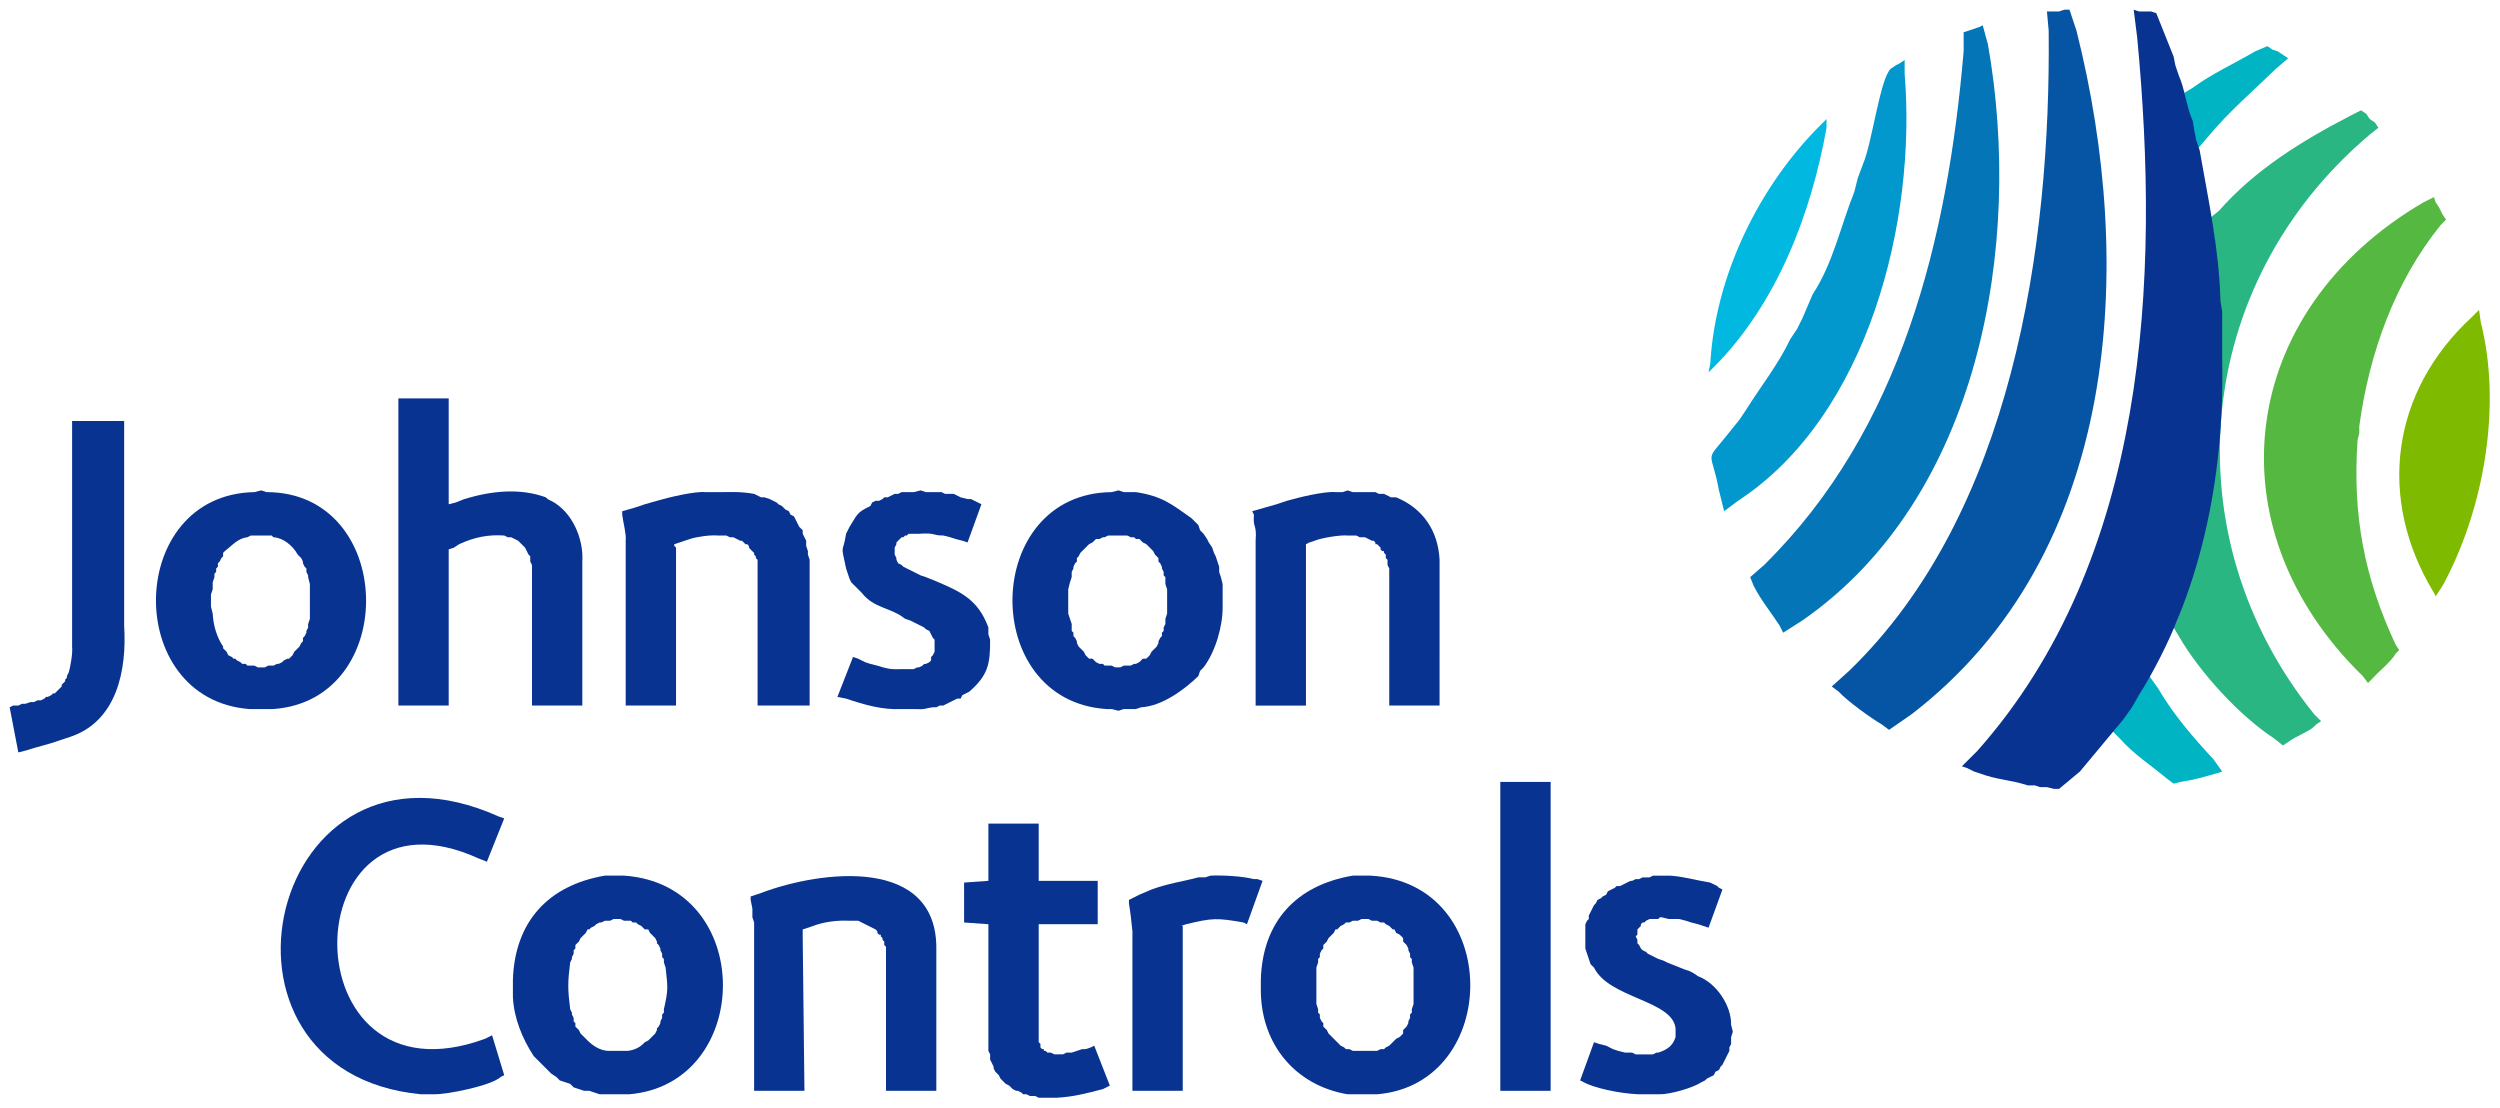
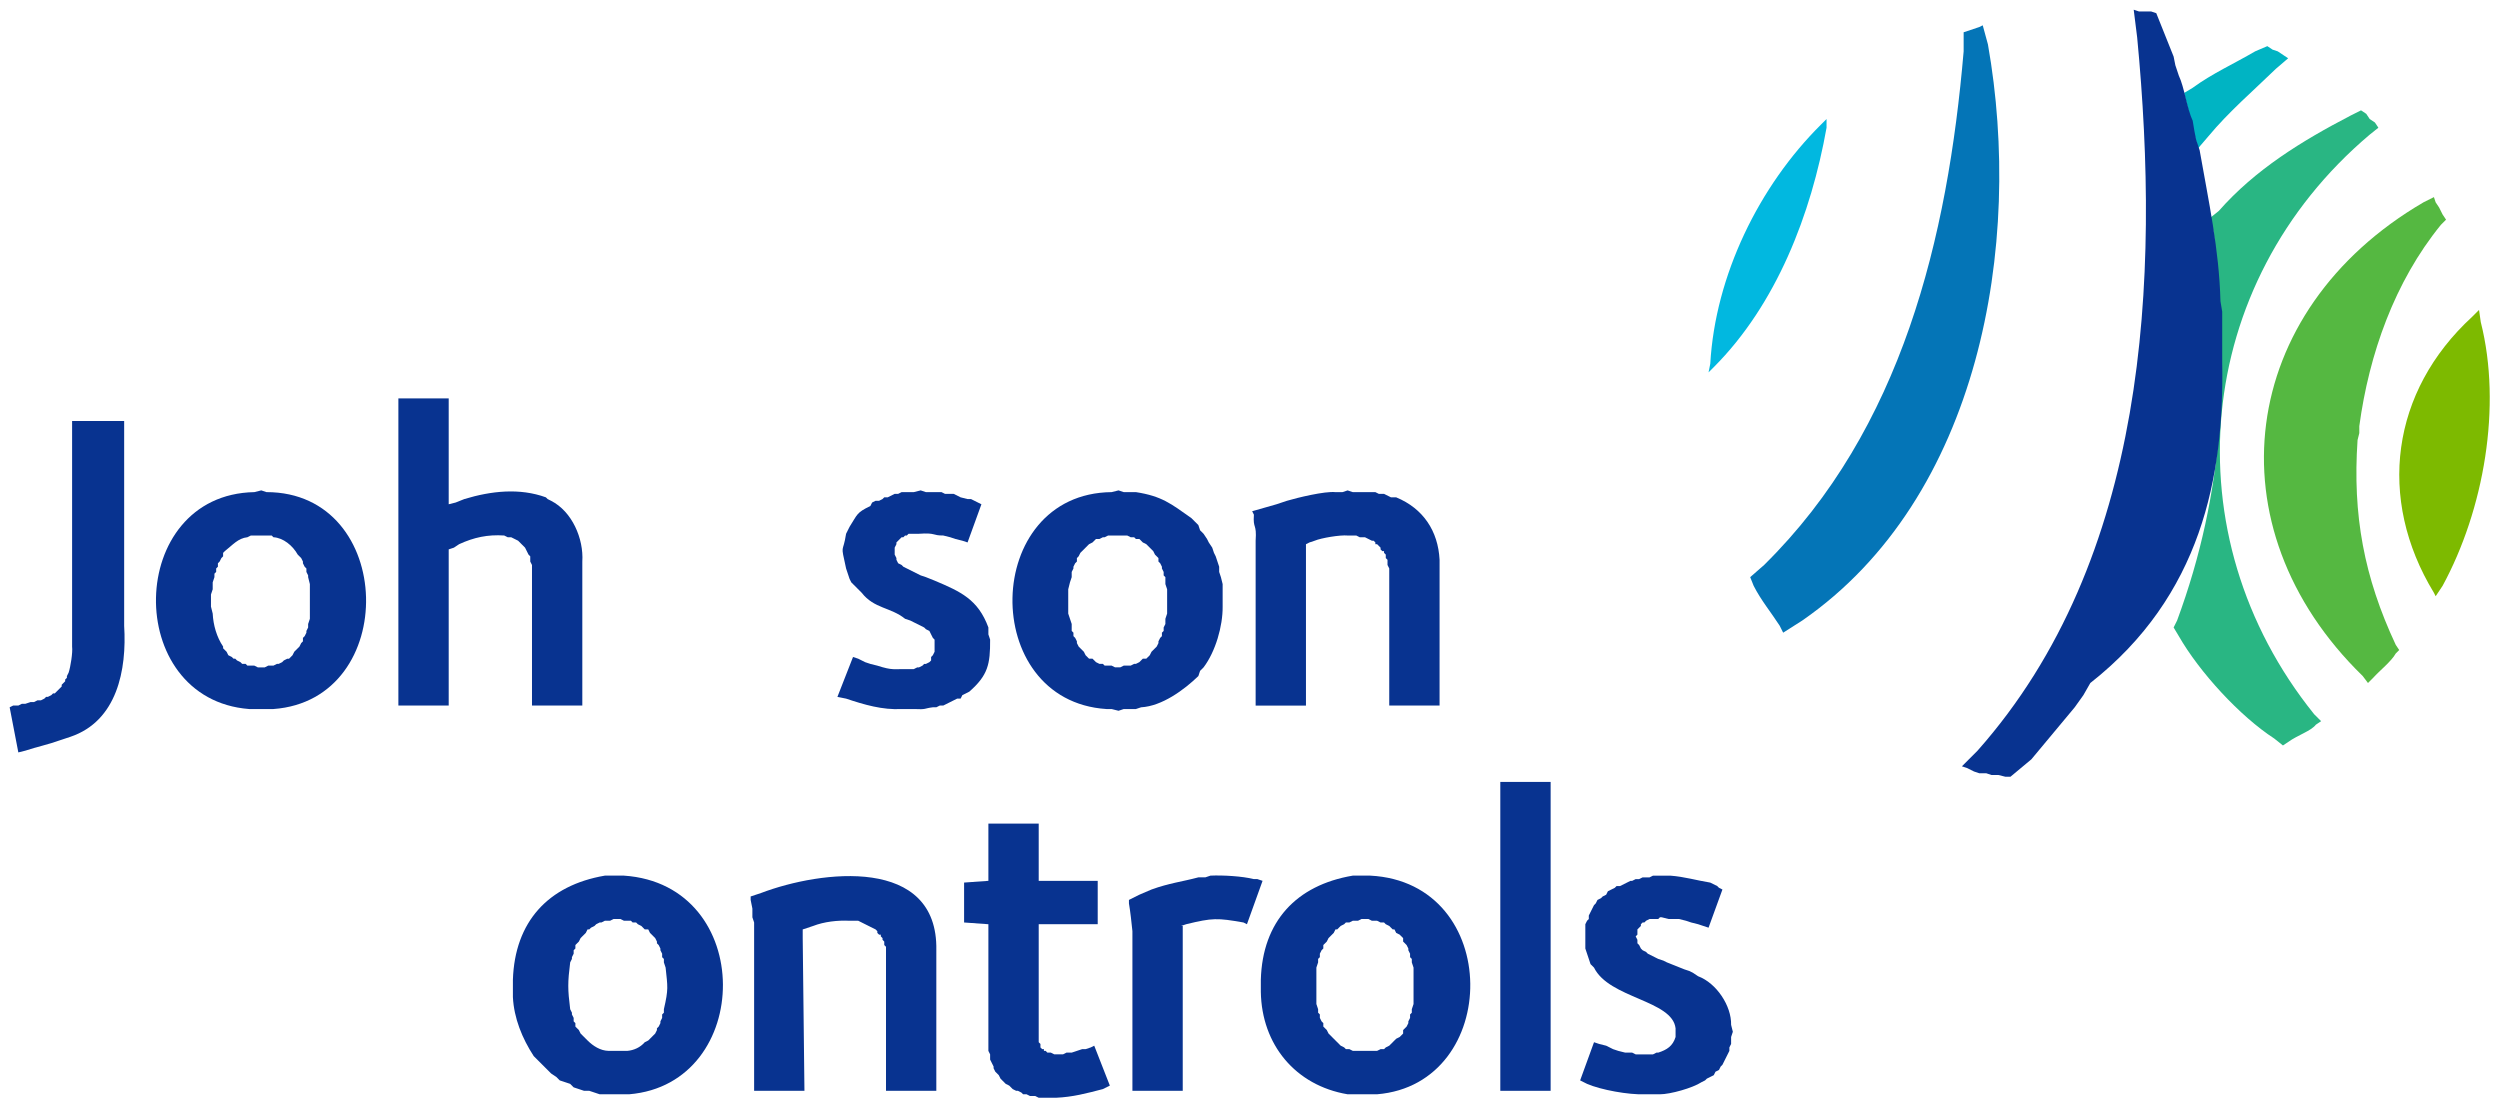
<svg xmlns="http://www.w3.org/2000/svg" id="svg8156" height="395.787" width="892.913" version="1.1">
  <defs id="defs8158" />
  <g id="layer1" transform="translate(25.023,-157.23)">
    <g id="g8269" transform="matrix(8.264,0,0,8.264,-3380.113,-4068.053)">
      <g id="g7802" transform="matrix(0,1.25,1.25,0,424.481,558.582)">
-         <path style="fill:#083390;fill-opacity:1;fill-rule:evenodd;stroke:none" id="path7804" d="m 0,0 0,-0.24 c -0.777,-8.104 -13.181,-5.254 -9.6,2.7 l 0.06,0.18 1.5,-0.6 -0.12,-0.3 c -2.931,-6.457 8.763,-6.617 6.24,0.24 L -2.04,2.22 -0.66,2.64 -0.6,2.52 C -0.293,2.188 0.017,0.635 0,0.18 L 0,0" />
-       </g>
+         </g>
      <g id="g7806" transform="matrix(0,1.25,1.25,0,432.656,551.007)">
        <path style="fill:#083390;fill-opacity:1;fill-rule:evenodd;stroke:none" id="path7808" d="m 0,0 0,-0.12 0.06,-0.12 0,-0.18 0.06,-0.12 0,-0.06 0.06,-0.12 0.06,-0.06 0.06,-0.12 0.06,-0.06 0,-0.06 0.12,-0.06 0.18,-0.18 0.12,-0.06 0.12,-0.12 0.12,0 0.06,-0.06 0.12,0 0.12,-0.06 0.06,0 0.12,-0.06 c 0.7,-0.088 0.924,-0.087 1.62,0 l 0.12,0.06 0.06,0 0.12,0.06 0.12,0 0.06,0.06 0.12,0 0.06,0.06 0.06,0.06 0.12,0.06 0.06,0.06 0.06,0.06 0.06,0.06 0.06,0.06 c 0.192,0.192 0.353,0.446 0.36,0.72 l 0,0.66 C 4.539,0.579 4.444,0.8 4.26,0.96 L 4.2,1.08 4.14,1.14 4.08,1.2 4.02,1.26 3.96,1.32 3.84,1.38 3.78,1.38 3.72,1.44 3.6,1.5 3.54,1.5 3.42,1.56 3.3,1.56 3.24,1.62 3.12,1.62 C 2.413,1.783 2.356,1.75 1.68,1.68 L 1.5,1.62 1.38,1.62 1.32,1.56 1.2,1.56 1.08,1.5 1.02,1.5 0.9,1.44 0.84,1.38 0.78,1.38 0.66,1.32 0.48,1.14 0.36,1.08 0.36,0.96 0.24,0.84 0.18,0.72 0.12,0.66 0.12,0.54 0.06,0.48 0.06,0.24 0,0.12 0,0 z m 6.06,0 0,-0.6 L 6,-0.78 5.94,-0.96 5.94,-1.14 5.88,-1.32 5.82,-1.5 5.7,-1.62 5.64,-1.8 5.58,-1.98 5.46,-2.1 5.34,-2.28 5.22,-2.4 4.74,-2.88 C 4.128,-3.279 3.428,-3.564 2.7,-3.6 l -0.6,0 c -1.999,0.065 -3.264,1.213 -3.6,3.18 l 0,0.66 c 0.31,4.575 7.201,4.489 7.56,0.18 L 6.06,0" />
      </g>
      <g id="g7810" transform="matrix(0,1.25,1.25,0,444.281,558.432)">
        <path style="fill:#083390;fill-opacity:1;fill-rule:evenodd;stroke:none" id="path7812" d="m 0,0 -4.98,0 -0.06,-0.06 -0.12,0 -0.06,-0.06 -0.06,0 -0.06,-0.06 -0.06,0 0,-0.06 -0.06,-0.06 -0.06,0 -0.06,-0.06 -0.3,-0.6 0,-0.3 c -0.021,-0.409 0.032,-0.88 0.18,-1.26 l 0.06,-0.18 0.06,-0.18 0.3,0 5.28,0.06 0,-1.74 -5.82,0 -0.18,-0.06 -0.3,0 -0.3,-0.06 -0.12,0 -0.12,0.36 c -0.789,2.082 -1.286,6.123 1.98,6.06 L 0,1.74 0,0" />
      </g>
      <g id="g7814" transform="matrix(0,1.25,1.25,0,451.481,558.732)">
        <path style="fill:#083390;fill-opacity:1;fill-rule:evenodd;stroke:none" id="path7816" d="m 0,0 0,-0.48 -0.06,-0.12 0,-0.18 -0.06,-0.12 0,-0.12 -0.06,-0.06 -0.06,-0.12 0,-0.06 L -0.3,-1.38 -0.42,-1.5 -0.48,-1.62 -0.54,-1.68 -0.6,-1.74 -0.66,-1.8 -0.78,-1.86 -0.84,-1.92 -0.9,-1.98 l -0.12,-0.06 -0.06,0 -0.24,-0.12 -0.18,0 -0.12,-0.06 -4.38,0 -0.06,-0.84 -1.38,0 -0.06,0.84 -1.98,0 0,1.74 1.98,0 0,2.04 1.5,0 0,-2.04 4.08,0 0.06,0.06 0.12,0 0.06,0.06 0,0.06 0.06,0 0,0.06 0.06,0.06 0,0.12 0.06,0.12 0,0.3 -0.06,0.12 0,0.18 -0.06,0.18 -0.06,0.18 0,0.12 -0.06,0.18 -0.06,0.12 1.38,0.54 0.12,-0.24 C -0.151,1.171 -0.026,0.701 0,0.12 L 0,0" />
      </g>
      <g id="g7818" transform="matrix(0,1.25,1.25,0,459.881,551.232)">
        <path style="fill:#083390;fill-opacity:1;fill-rule:evenodd;stroke:none" id="path7820" d="M 0,0 -0.06,-0.12 C -0.219,-1.026 -0.222,-1.19 0,-2.1 l 0.06,-0.18 0,0.06 5.7,0 0,-1.74 -5.52,0 c -0.323,-0.034 -0.646,-0.067 -0.96,-0.12 l -0.12,0 -0.18,0.36 -0.18,0.42 c -0.221,0.608 -0.267,1.047 -0.42,1.62 l 0,0.24 -0.06,0.18 c -0.019,0.43 0.019,1.094 0.12,1.5 l 0,0.12 L -1.5,0.54 0,0" />
      </g>
      <g id="g7822" transform="matrix(0,1.25,1.25,0,464.981,551.007)">
        <path style="fill:#083390;fill-opacity:1;fill-rule:evenodd;stroke:none" id="path7824" d="m 0,0 0,-0.12 0.06,-0.12 0,-0.18 0.06,-0.12 0,-0.12 0.06,-0.06 0.06,-0.12 0.12,-0.12 0,-0.06 0.12,-0.06 0.06,-0.06 0.12,-0.12 0.12,-0.06 0.12,-0.12 0.12,0 0.06,-0.06 0.12,-0.06 0.12,0 0.06,-0.06 0.12,0 0.18,-0.06 1.26,0 0.18,0.06 0.12,0 0.06,0.06 0.12,0 0.12,0.06 0.06,0.06 0.12,0 0.06,0.06 0.06,0.06 0.12,0.06 0.06,0.06 0.06,0.06 0.06,0.06 0.06,0.06 0.18,0.18 0.06,0.12 0.06,0.06 0,0.12 0.06,0.12 0,0.84 L 4.5,0.54 4.5,0.66 4.44,0.72 4.38,0.84 4.2,1.02 4.14,1.08 4.08,1.2 4.02,1.26 3.96,1.32 3.84,1.32 3.78,1.38 3.72,1.44 3.6,1.5 3.54,1.5 3.42,1.56 3.3,1.56 3.24,1.62 3.12,1.62 2.94,1.68 1.68,1.68 1.5,1.62 1.38,1.62 1.32,1.56 1.2,1.56 1.08,1.5 1.02,1.5 0.9,1.44 0.78,1.32 0.66,1.32 0.54,1.2 0.48,1.08 0.36,1.02 0.36,0.96 0.24,0.84 0.18,0.72 0.12,0.66 0.12,0.54 0.06,0.42 0.06,0.24 0,0.12 0,0 z m 6.06,0 0,-0.6 C 5.755,-2.408 4.339,-3.571 2.52,-3.6 l -0.42,0 c -2.009,0.056 -3.269,1.22 -3.6,3.18 l 0,0.6 c 0.233,4.603 7.204,4.548 7.56,0.24 L 6.06,0" />
      </g>
      <g id="g7826" transform="matrix(0,1.25,1.25,0,473.006,545.082)">
        <path style="fill:#083390;fill-opacity:1;fill-rule:evenodd;stroke:none" id="path7828" d="M 10.68,0 0,0 l 0,-1.74 10.68,0 0,1.74 z" />
      </g>
      <g id="g7830" transform="matrix(0,1.25,1.25,0,477.281,558.582)">
        <path style="fill:#083390;fill-opacity:1;fill-rule:evenodd;stroke:none" id="path7832" d="m 0,0 0,-0.18 c 0.02,-0.542 -0.151,-1.5 -0.36,-1.98 l -0.12,-0.24 -1.32,0.48 0.06,0.18 0.06,0.24 0.12,0.24 0.06,0.18 0.06,0.24 0,0.24 0.06,0.12 0,0.6 -0.06,0.12 0,0.06 c -0.098,0.303 -0.228,0.503 -0.54,0.6 l -0.3,0 c -0.976,-0.109 -1.033,-2.297 -2.1,-2.82 l -0.12,-0.12 -0.54,-0.18 -0.84,0 -0.12,0.06 -0.06,0.06 -0.12,0 -0.36,0.18 -0.06,0.06 -0.12,0.06 -0.06,0.12 -0.06,0.06 -0.06,0.12 -0.12,0.06 -0.12,0.24 -0.06,0.06 0,0.12 -0.18,0.36 0,0.06 -0.06,0.12 0,0.12 -0.06,0.12 0,0.24 -0.06,0.12 0,0.6 c 0.036,0.489 0.166,0.918 0.24,1.38 L -7.2,2.34 -7.14,2.4 -7.08,2.52 -5.76,2.04 -5.82,1.86 -5.88,1.68 -5.94,1.44 -6,1.26 -6.06,1.02 l 0,-0.36 -0.06,-0.24 0,-0.06 0.06,-0.06 0,-0.3 0.06,-0.12 0.06,-0.06 0,-0.06 0.06,-0.06 0.06,0 0.12,-0.12 0.18,0 0.06,-0.06 0.12,0.06 0.12,0 0.06,0.06 0.12,0.06 0.06,0.06 0.06,0.12 0.06,0.06 0.12,0.24 0.06,0.12 0.06,0.18 0.06,0.12 0.24,0.6 0.06,0.18 0.06,0.12 0.12,0.18 c 0.236,0.634 1.025,1.156 1.68,1.14 l 0.24,0.06 0.18,-0.06 0.24,0 0.12,-0.06 0.12,0 L -1.02,2.52 -0.96,2.46 -0.84,2.4 -0.78,2.28 -0.66,2.22 -0.6,2.1 -0.54,1.98 -0.48,1.92 -0.42,1.8 C -0.216,1.49 0.001,0.713 0,0.36 L 0,0" />
      </g>
      <g id="g7834" transform="matrix(0,1.25,1.25,0,408.806,543.207)">
        <path style="fill:#083390;fill-opacity:1;fill-rule:evenodd;stroke:none" id="path7836" d="m 0,0 0.06,-0.18 c 0.144,-0.393 0.228,-0.804 0.36,-1.2 l 0.06,-0.24 -1.56,-0.3 -0.06,0.12 0,0.18 -0.06,0.12 0,0.12 -0.06,0.18 0,0.12 -0.06,0.12 0,0.12 -0.06,0.12 -0.06,0.06 0,0.06 -0.06,0.12 -0.06,0.06 0,0.06 -0.06,0.06 -0.06,0.06 -0.06,0.06 -0.06,0.06 -0.06,0 -0.12,0.12 -0.06,0 -0.06,0.06 -0.06,0 -0.12,0.06 c -0.194,0.065 -0.694,0.146 -0.9,0.12 l -7.8,0 0,1.8 7.08,0 c 1.525,0.095 3.294,-0.243 3.84,-1.86 L 0,0" />
      </g>
      <g id="g7838" transform="matrix(0,1.25,1.25,0,417.281,534.432)">
        <path style="fill:#083390;fill-opacity:1;fill-rule:evenodd;stroke:none" id="path7840" d="m 0,0 0,-0.36 0.06,-0.12 c 0.033,-0.322 0.267,-0.509 0.48,-0.78 l 0.06,-0.06 0.12,0 0.06,-0.06 0.12,-0.06 0.06,-0.06 0.12,0 0.06,-0.06 0.12,0 0.06,-0.06 0.12,0 0.18,-0.06 0.24,0 0.18,-0.06 0.42,0 0.24,0.06 c 0.394,0.019 0.814,0.138 1.14,0.36 l 0.06,0 0.06,0.06 0.06,0.06 0.12,0.06 0.06,0.12 0.06,0.06 0,0.06 0.06,0.06 0.06,0.12 0.06,0.06 0,0.12 0.06,0.06 0,0.24 0.06,0.12 0,0.24 -0.06,0.12 0,0.18 -0.06,0.12 0,0.06 L 4.38,0.72 4.32,0.78 4.26,0.9 4.26,0.96 4.14,1.08 4.02,1.14 3.96,1.2 3.9,1.26 3.84,1.32 3.72,1.38 3.66,1.44 3.54,1.44 3.48,1.5 3.36,1.56 3.3,1.56 3.18,1.62 3.06,1.62 2.88,1.68 1.68,1.68 1.44,1.62 1.38,1.62 1.26,1.56 1.14,1.56 1.08,1.5 0.96,1.44 0.9,1.44 0.78,1.38 0.72,1.32 0.66,1.26 C 0.348,1.087 0.079,0.757 0.06,0.42 L 0,0.36 0,0 z M 6,0 6,-0.42 C 5.661,-4.803 -1.417,-4.685 -1.5,-0.24 L -1.56,0 -1.5,0.18 C -1.501,4.652 5.684,4.807 6,0.42 L 6,0" />
      </g>
      <g id="g7842" transform="matrix(0,1.25,1.25,0,428.981,541.782)">
        <path style="fill:#083390;fill-opacity:1;fill-rule:evenodd;stroke:none" id="path7844" d="m 0,0 -4.86,0 -0.12,-0.06 -0.18,0 -0.06,-0.06 -0.24,-0.12 -0.24,-0.24 -0.12,-0.24 0,-0.12 -0.06,-0.12 c -0.038,-0.569 0.063,-1.044 0.3,-1.56 l 0.12,-0.18 0.06,-0.18 5.4,0 0,-1.74 -10.62,0 0,1.74 3.66,0 -0.06,0.24 -0.12,0.3 c -0.282,0.931 -0.39,1.91 -0.06,2.82 l 0.06,0.06 0.06,0.12 c 0.371,0.729 1.312,1.13 2.1,1.08 L 0,1.74 0,0" />
      </g>
      <g id="g7846" transform="matrix(0,1.25,1.25,0,438.731,541.782)">
-         <path style="fill:#083390;fill-opacity:1;fill-rule:evenodd;stroke:none" id="path7848" d="m 0,0 -5.04,0 -0.06,-0.06 -0.06,0 -0.06,-0.06 -0.06,0 c -0.278,-0.313 -0.158,-0.083 -0.3,-0.24 l 0,-0.06 -0.12,-0.12 0,-0.06 -0.12,-0.24 0,-0.12 -0.06,-0.12 0,-0.3 c -0.023,-0.26 0.041,-0.714 0.12,-0.96 l 0.06,-0.18 0.06,-0.18 0.06,-0.18 0.06,0 0.06,0.06 5.46,0 0,-1.74 -5.7,0 c -0.246,0.024 -0.633,-0.091 -0.9,-0.12 l -0.12,0 -0.12,0.42 -0.12,0.36 -0.12,0.42 c -0.107,0.359 -0.339,1.311 -0.3,1.68 l 0,0.42 c 0.004,0.526 -0.028,0.742 0.06,1.26 l 0.12,0.24 0,0.12 0.06,0.18 0.12,0.24 0.06,0.06 0.06,0.12 0.12,0.12 0.06,0.12 0.12,0.06 0.06,0.12 0.36,0.18 0.12,0.12 0.12,0 0.24,0.12 0.18,0 0.18,0.06 0.12,0 L -5.04,1.8 0,1.8 0,0" />
-       </g>
+         </g>
      <g id="g7850" transform="matrix(0,1.25,1.25,0,445.181,541.932)">
        <path style="fill:#083390;fill-opacity:1;fill-rule:evenodd;stroke:none" id="path7852" d="M 0,0 0,-0.18 C 0.036,-0.842 -0.15,-1.474 -0.36,-2.1 l -0.06,-0.3 -1.38,0.54 0.06,0.18 0.12,0.24 0.06,0.18 0.06,0.24 c 0.174,0.545 0.11,0.557 0.12,1.08 l 0,0.18 -0.06,0.12 0,0.06 -0.06,0.12 -0.06,0.06 0,0.06 -0.06,0.12 -0.06,0.06 -0.12,0 -0.06,0.06 -0.12,0.06 -0.42,0 L -2.46,0.9 -2.7,0.78 -2.76,0.66 -2.82,0.6 -2.88,0.48 -3.06,0.12 -3.12,-0.06 c -0.401,-0.495 -0.349,-1.072 -0.9,-1.5 L -4.38,-1.92 -4.5,-1.98 -4.86,-2.1 c -0.918,-0.202 -0.47,-0.113 -1.2,0 l -0.24,0.12 c -0.436,0.279 -0.487,0.235 -0.72,0.72 l -0.12,0.06 -0.06,0.12 0,0.12 -0.06,0.12 -0.06,0.06 0,0.12 -0.12,0.24 0,0.12 -0.06,0.12 0,0.42 -0.06,0.24 0.06,0.18 0,0.54 0.06,0.12 0,0.3 0.12,0.24 0.06,0.24 0,0.12 0.18,0.36 L -5.76,2.1 -5.82,1.92 -5.88,1.68 -5.94,1.5 -6,1.26 C -5.996,0.876 -6.102,1.006 -6.06,0.42 l 0,-0.36 L -6,0 l 0,-0.06 0.06,-0.06 0,-0.06 0.06,-0.06 0.06,-0.06 0.06,-0.06 0.06,0 0.12,-0.06 0.24,0 0.12,0.06 0.06,0 0.12,0.06 0.06,0.12 0.06,0.06 0.3,0.6 0.06,0.18 0.12,0.3 c 0.384,0.907 0.649,1.501 1.62,1.86 l 0.24,0 0.18,0.06 c 0.857,0.005 1.232,-0.075 1.8,-0.72 l 0.06,-0.12 0.06,-0.12 0.12,-0.06 0,-0.12 0.24,-0.48 0,-0.12 0.06,-0.12 0,-0.12 C -0.02,0.575 0.022,0.7 0,0.24 L 0,0" />
      </g>
      <g id="g7854" transform="matrix(0,1.25,1.25,0,454.331,534.432)">
        <path style="fill:#083390;fill-opacity:1;fill-rule:evenodd;stroke:none" id="path7856" d="m 0,0 0,-0.36 0.06,-0.12 0,-0.06 0.06,-0.12 0,-0.12 0.06,-0.06 0.06,-0.06 0.06,-0.12 0.3,-0.3 0.12,-0.06 0.06,-0.06 0.12,0 0.06,-0.06 0.12,-0.06 0.06,0 0.12,-0.06 0.18,0 0.18,-0.06 0.24,-0.06 0.84,0 0.36,0.12 0.24,0 0.06,0.06 0.12,0 0.06,0.06 0.12,0.06 0.06,0 0.12,0.06 0.06,0.06 0.06,0.06 0.06,0.06 0.12,0.06 0.12,0.12 0,0.12 0.06,0.06 0.06,0.06 0.06,0.12 0,0.12 0.06,0.06 0,0.24 0.06,0.12 0,0.18 -0.06,0.12 0,0.24 -0.06,0.12 0,0.06 -0.06,0.12 -0.12,0.12 0,0.12 L 4.14,1.08 4.02,1.14 3.96,1.2 3.9,1.26 3.84,1.32 3.72,1.38 3.66,1.38 3.54,1.44 3.48,1.5 3.36,1.5 3.3,1.56 3.18,1.56 3.06,1.62 2.88,1.62 2.7,1.68 1.86,1.68 1.68,1.62 1.44,1.62 1.38,1.56 1.26,1.56 1.14,1.5 1.08,1.5 0.96,1.44 0.9,1.38 0.78,1.38 0.72,1.32 0.66,1.26 0.54,1.2 0.3,0.96 0.24,0.84 0.12,0.72 0.12,0.6 0.06,0.54 0.06,0.42 0,0.3 0,0 z M 6.06,0 6,-0.24 6,-0.42 C 5.714,-4.834 -1.456,-4.724 -1.5,-0.24 L -1.56,0 l 0.06,0.18 0,0.42 c 0.14,0.897 0.398,1.211 0.9,1.92 l 0.12,0.12 0.12,0.12 0.18,0.06 0.12,0.12 0.18,0.12 0.12,0.06 0.18,0.12 0.18,0.06 0.12,0.06 0.36,0.12 0.18,0 0.18,0.06 0.24,0.06 0.78,0 C 3.13,3.606 4.012,3.355 4.56,2.94 L 4.68,2.82 4.86,2.76 C 5.34,2.264 5.9,1.5 5.94,0.78 L 6,0.6 6,0.18 6.06,0" />
      </g>
      <g id="g7858" transform="matrix(0,1.25,1.25,0,466.031,541.782)">
        <path style="fill:#083390;fill-opacity:1;fill-rule:evenodd;stroke:none" id="path7860" d="m 0,0 -4.74,0 -0.12,-0.06 -0.18,0 -0.06,-0.06 -0.12,0 -0.06,-0.06 -0.06,0 0,-0.06 -0.06,-0.06 -0.06,0 -0.12,-0.12 0,-0.06 -0.06,0 -0.06,-0.06 0,-0.06 -0.12,-0.24 0,-0.18 -0.06,-0.12 0,-0.3 c -0.025,-0.256 0.083,-0.909 0.18,-1.14 l 0.06,-0.18 0.06,-0.12 5.58,0 0,-1.74 -5.7,0 c -0.613,0.043 -0.391,-0.097 -0.9,-0.06 l -0.12,-0.06 -0.24,0.84 -0.12,0.36 c -0.107,0.359 -0.339,1.311 -0.3,1.68 l 0,0.24 -0.06,0.18 0.06,0.18 0,0.78 0.06,0.12 0,0.18 0.12,0.24 0,0.18 c 0.385,0.934 1.164,1.449 2.16,1.5 L 0,1.74 0,0" />
      </g>
      <g id="g7862" transform="matrix(0,1.25,1.25,0,508.781,516.807)">
        <path style="fill:#29b683;fill-opacity:1;fill-rule:evenodd;stroke:none" id="path7864" d="M 0,0 -0.18,-0.12 -0.3,-0.3 -0.48,-0.42 -0.6,-0.6 -0.42,-0.96 c 0.877,-1.684 1.863,-3.296 3.3,-4.56 l 0.24,-0.3 0.48,0.12 c 4.724,0.559 8.956,0.396 13.44,-1.26 l 0.24,-0.12 0.3,0.18 c 1.237,0.708 2.77,2.111 3.54,3.3 l 0.24,0.3 -0.12,0.18 c -0.248,0.344 -0.374,0.783 -0.6,0.96 l -0.12,0.18 -0.24,-0.24 C 14.088,-7.205 5.395,-6.404 0.24,-0.3 L 0,0" />
      </g>
      <g id="g7866" transform="matrix(0,1.25,1.25,0,504.881,513.807)">
        <path style="fill:#00b4c3;fill-opacity:1;fill-rule:evenodd;stroke:none" id="path7868" d="M 0,0 -0.24,-0.36 -0.3,-0.54 -0.42,-0.72 -0.24,-1.14 C 0.182,-1.86 0.525,-2.623 1.02,-3.3 l 0.18,-0.3 0.24,0.06 c 0.48,0.12 0.96,0.24 1.44,0.36 L 3.12,-3.12 2.7,-2.76 C 1.849,-2.054 1.127,-1.21 0.36,-0.42 L 0,0" />
      </g>
      <g id="g7870" transform="matrix(0,1.25,1.25,0,499.931,545.157)">
-         <path style="fill:#00b4c3;fill-opacity:1;fill-rule:evenodd;stroke:none" id="path7872" d="M 0,0 -0.06,0.24 C -0.14,0.762 -0.221,0.996 -0.36,1.5 L -0.42,1.68 -0.84,1.38 C -1.601,0.672 -2.395,-0.012 -3.3,-0.54 l -0.42,-0.3 0.24,-0.18 c 0.486,-0.132 1.07,-0.714 1.44,-0.9 l 0.24,-0.18 0.24,0.24 c 0.579,0.519 0.888,1.034 1.38,1.62 L 0,0" />
-       </g>
+         </g>
      <g id="g7874" transform="matrix(0,1.25,1.25,0,513.131,524.682)">
        <path style="fill:#7dba00;fill-opacity:1;fill-rule:evenodd;stroke:none" id="path7876" d="M 0,0 0.24,-0.24 C 2.815,-3.038 6.521,-3.543 9.78,-1.56 L 9.9,-1.5 9.54,-1.26 C 6.913,0.168 3.331,0.797 0.42,0.06 L 0,0" />
      </g>
      <g id="g7878" transform="matrix(0,1.25,1.25,0,507.956,530.007)">
        <path style="fill:#55b841;fill-opacity:1;fill-rule:evenodd;stroke:none" id="path7880" d="M 0,0 -0.24,0 C -2.735,0.338 -5.233,1.22 -7.2,2.82 L -7.38,3 -7.56,2.88 -7.8,2.76 -7.98,2.64 -8.16,2.58 -7.98,2.22 C -4.238,-4.189 3.238,-5.18 8.4,0.12 L 8.64,0.3 8.46,0.48 C 8.208,0.706 7.893,1.109 7.62,1.26 L 7.5,1.38 7.32,1.26 C 4.977,0.163 2.83,-0.236 0.24,-0.06 L 0,0" />
      </g>
      <g id="g7882" transform="matrix(0,1.25,1.25,0,484.931,516.432)">
        <path style="fill:#01b8e0;fill-opacity:1;fill-rule:evenodd;stroke:none" id="path7884" d="M 0,0 0.18,-0.18 C 2.315,-2.339 5.423,-3.849 8.46,-4.02 L 8.76,-4.08 8.58,-3.9 C 6.404,-1.728 3.283,-0.531 0.3,0 L 0,0" />
      </g>
      <g id="g7886" transform="matrix(0,1.25,1.25,0,488.306,513.882)">
-         <path style="fill:#0298cd;fill-opacity:1;fill-rule:evenodd;stroke:none" id="path7888" d="M 0,0 0.12,-0.18 0.18,-0.3 0.3,-0.48 C 0.65,-0.853 2.871,-1.125 3.6,-1.44 L 4.08,-1.62 4.56,-1.74 C 5.738,-2.215 7.027,-2.473 8.1,-3.18 L 8.94,-3.54 9.3,-3.72 9.66,-3.96 c 0.86,-0.405 1.598,-0.998 2.4,-1.5 l 0.36,-0.24 0.3,-0.24 c 1.317,-1.03 0.601,-0.77 2.16,-0.48 l 0.72,0.18 -0.36,0.48 C 12.298,-1.259 5.561,0.419 0.48,0 L 0,0" />
-       </g>
+         </g>
      <g id="g7890" transform="matrix(0,1.25,1.25,0,502.031,525.207)">
-         <path style="fill:#083390;fill-opacity:1;fill-rule:evenodd;stroke:none" id="path7892" d="M 0,0 -0.36,0 -0.72,-0.06 C -2.534,-0.108 -4.158,-0.468 -5.94,-0.78 L -6.3,-0.9 -6.6,-0.96 -6.96,-1.02 C -7.359,-1.211 -8.121,-1.309 -8.52,-1.5 l -0.36,-0.12 -0.3,-0.06 -1.5,-0.6 -0.06,-0.18 0,-0.42 -0.06,-0.18 0.96,0.12 c 8.384,0.8 18.035,0.355 24.66,-5.52 l 0.54,-0.54 0.06,0.18 0.12,0.24 0.06,0.18 c 0.234,0.635 0.219,1.054 0.42,1.68 l 0,0.24 0.06,0.18 0,0.24 0.06,0.24 0,0.18 -0.6,0.72 -1.8,1.5 -0.42,0.3 -0.42,0.24 C 9.478,-0.742 5.375,0.077 1.38,0 L 0,0" />
+         <path style="fill:#083390;fill-opacity:1;fill-rule:evenodd;stroke:none" id="path7892" d="M 0,0 -0.36,0 -0.72,-0.06 C -2.534,-0.108 -4.158,-0.468 -5.94,-0.78 L -6.3,-0.9 -6.6,-0.96 -6.96,-1.02 C -7.359,-1.211 -8.121,-1.309 -8.52,-1.5 l -0.36,-0.12 -0.3,-0.06 -1.5,-0.6 -0.06,-0.18 0,-0.42 -0.06,-0.18 0.96,0.12 c 8.384,0.8 18.035,0.355 24.66,-5.52 l 0.54,-0.54 0.06,0.18 0.12,0.24 0.06,0.18 l 0,0.24 0.06,0.18 0,0.24 0.06,0.24 0,0.18 -0.6,0.72 -1.8,1.5 -0.42,0.3 -0.42,0.24 C 9.478,-0.742 5.375,0.077 1.38,0 L 0,0" />
      </g>
      <g id="g7894" transform="matrix(0,1.25,1.25,0,495.431,511.707)">
-         <path style="fill:#0655a4;fill-opacity:1;fill-rule:evenodd;stroke:none" id="path7896" d="m 0,0 0,-0.18 0.06,-0.18 0,-0.42 0.66,0.06 c 7.492,0.08 16.696,-1.264 22.14,-6.9 l 0.54,-0.6 0.18,0.24 c 0.347,0.327 0.891,1.084 1.14,1.5 l 0.18,0.24 -0.54,0.78 C 18.826,1.744 8.876,2.298 0.72,0.24 L 0,0" />
-       </g>
+         </g>
      <g id="g7898" transform="matrix(0,1.25,1.25,0,491.681,512.382)">
        <path style="fill:#0475b7;fill-opacity:1;fill-rule:evenodd;stroke:none" id="path7900" d="m 0,0 0.06,-0.12 0.18,-0.54 0.66,0 c 6.452,-0.552 13.065,-2.133 17.76,-6.9 l 0.42,-0.48 0.3,0.12 c 0.497,0.252 0.915,0.6 1.38,0.9 L 21,-6.9 20.58,-6.24 C 16.326,-0.098 7.58,1.404 0.66,0.18 L 0,0" />
      </g>
    </g>
  </g>
</svg>